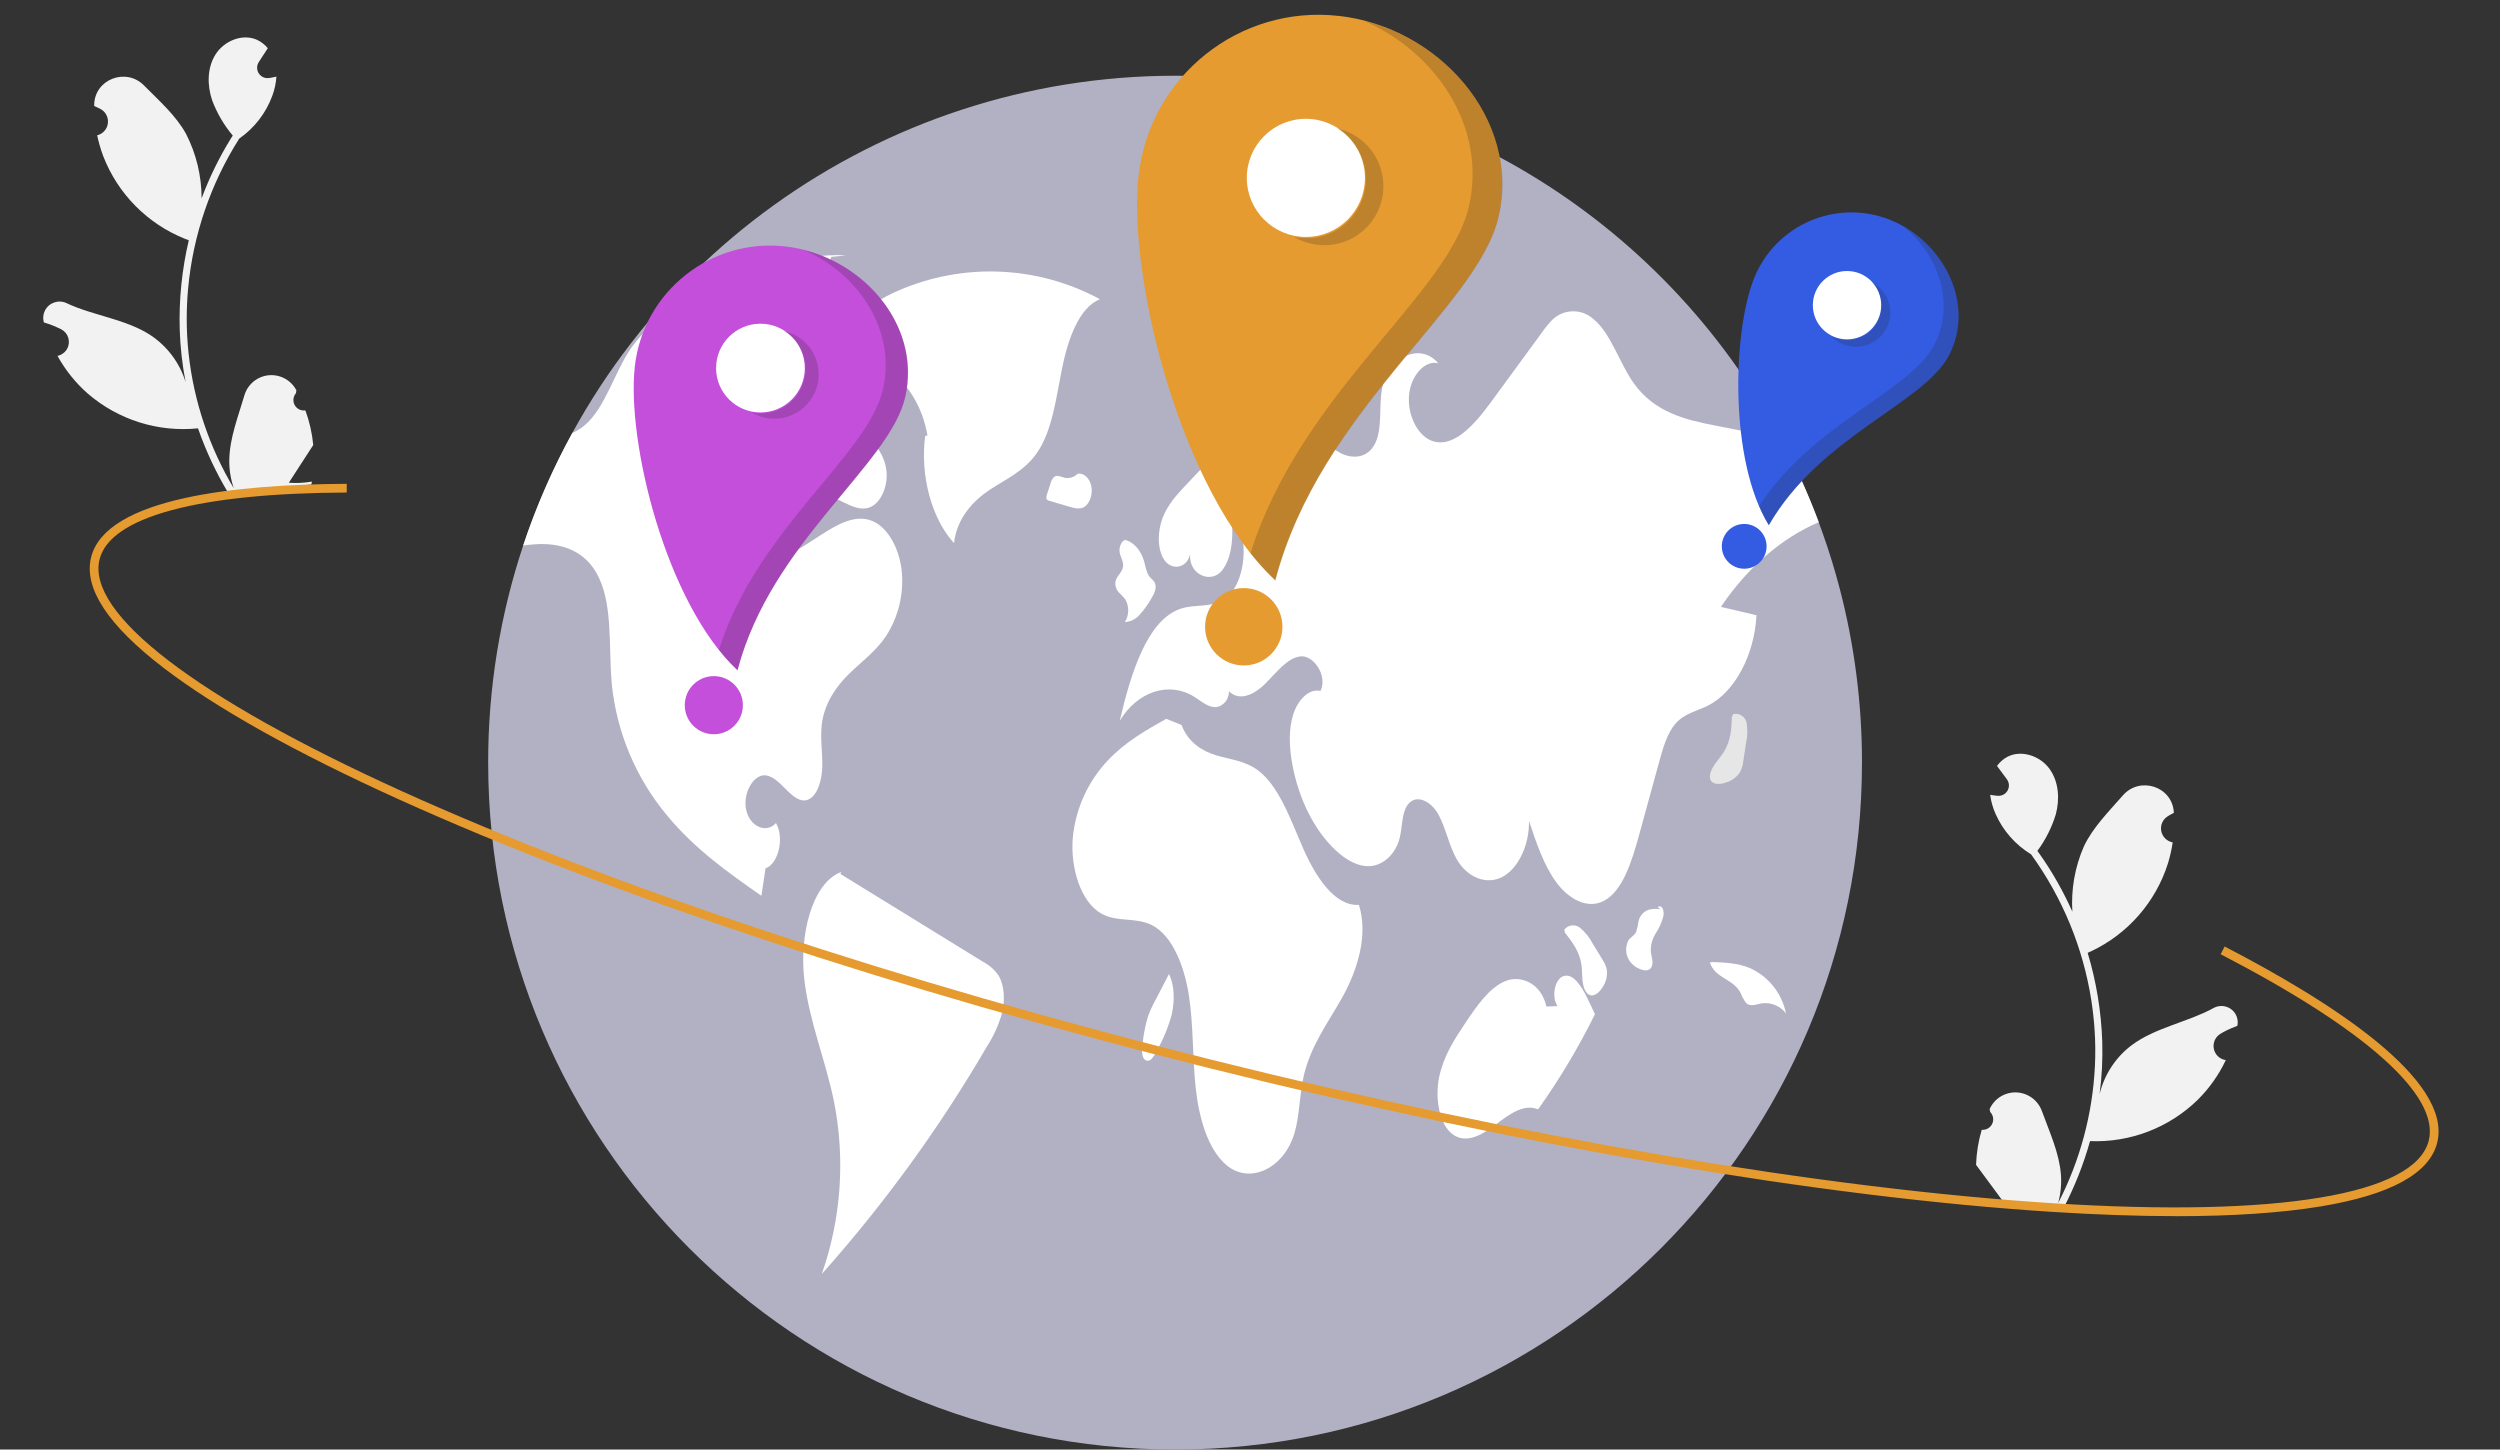
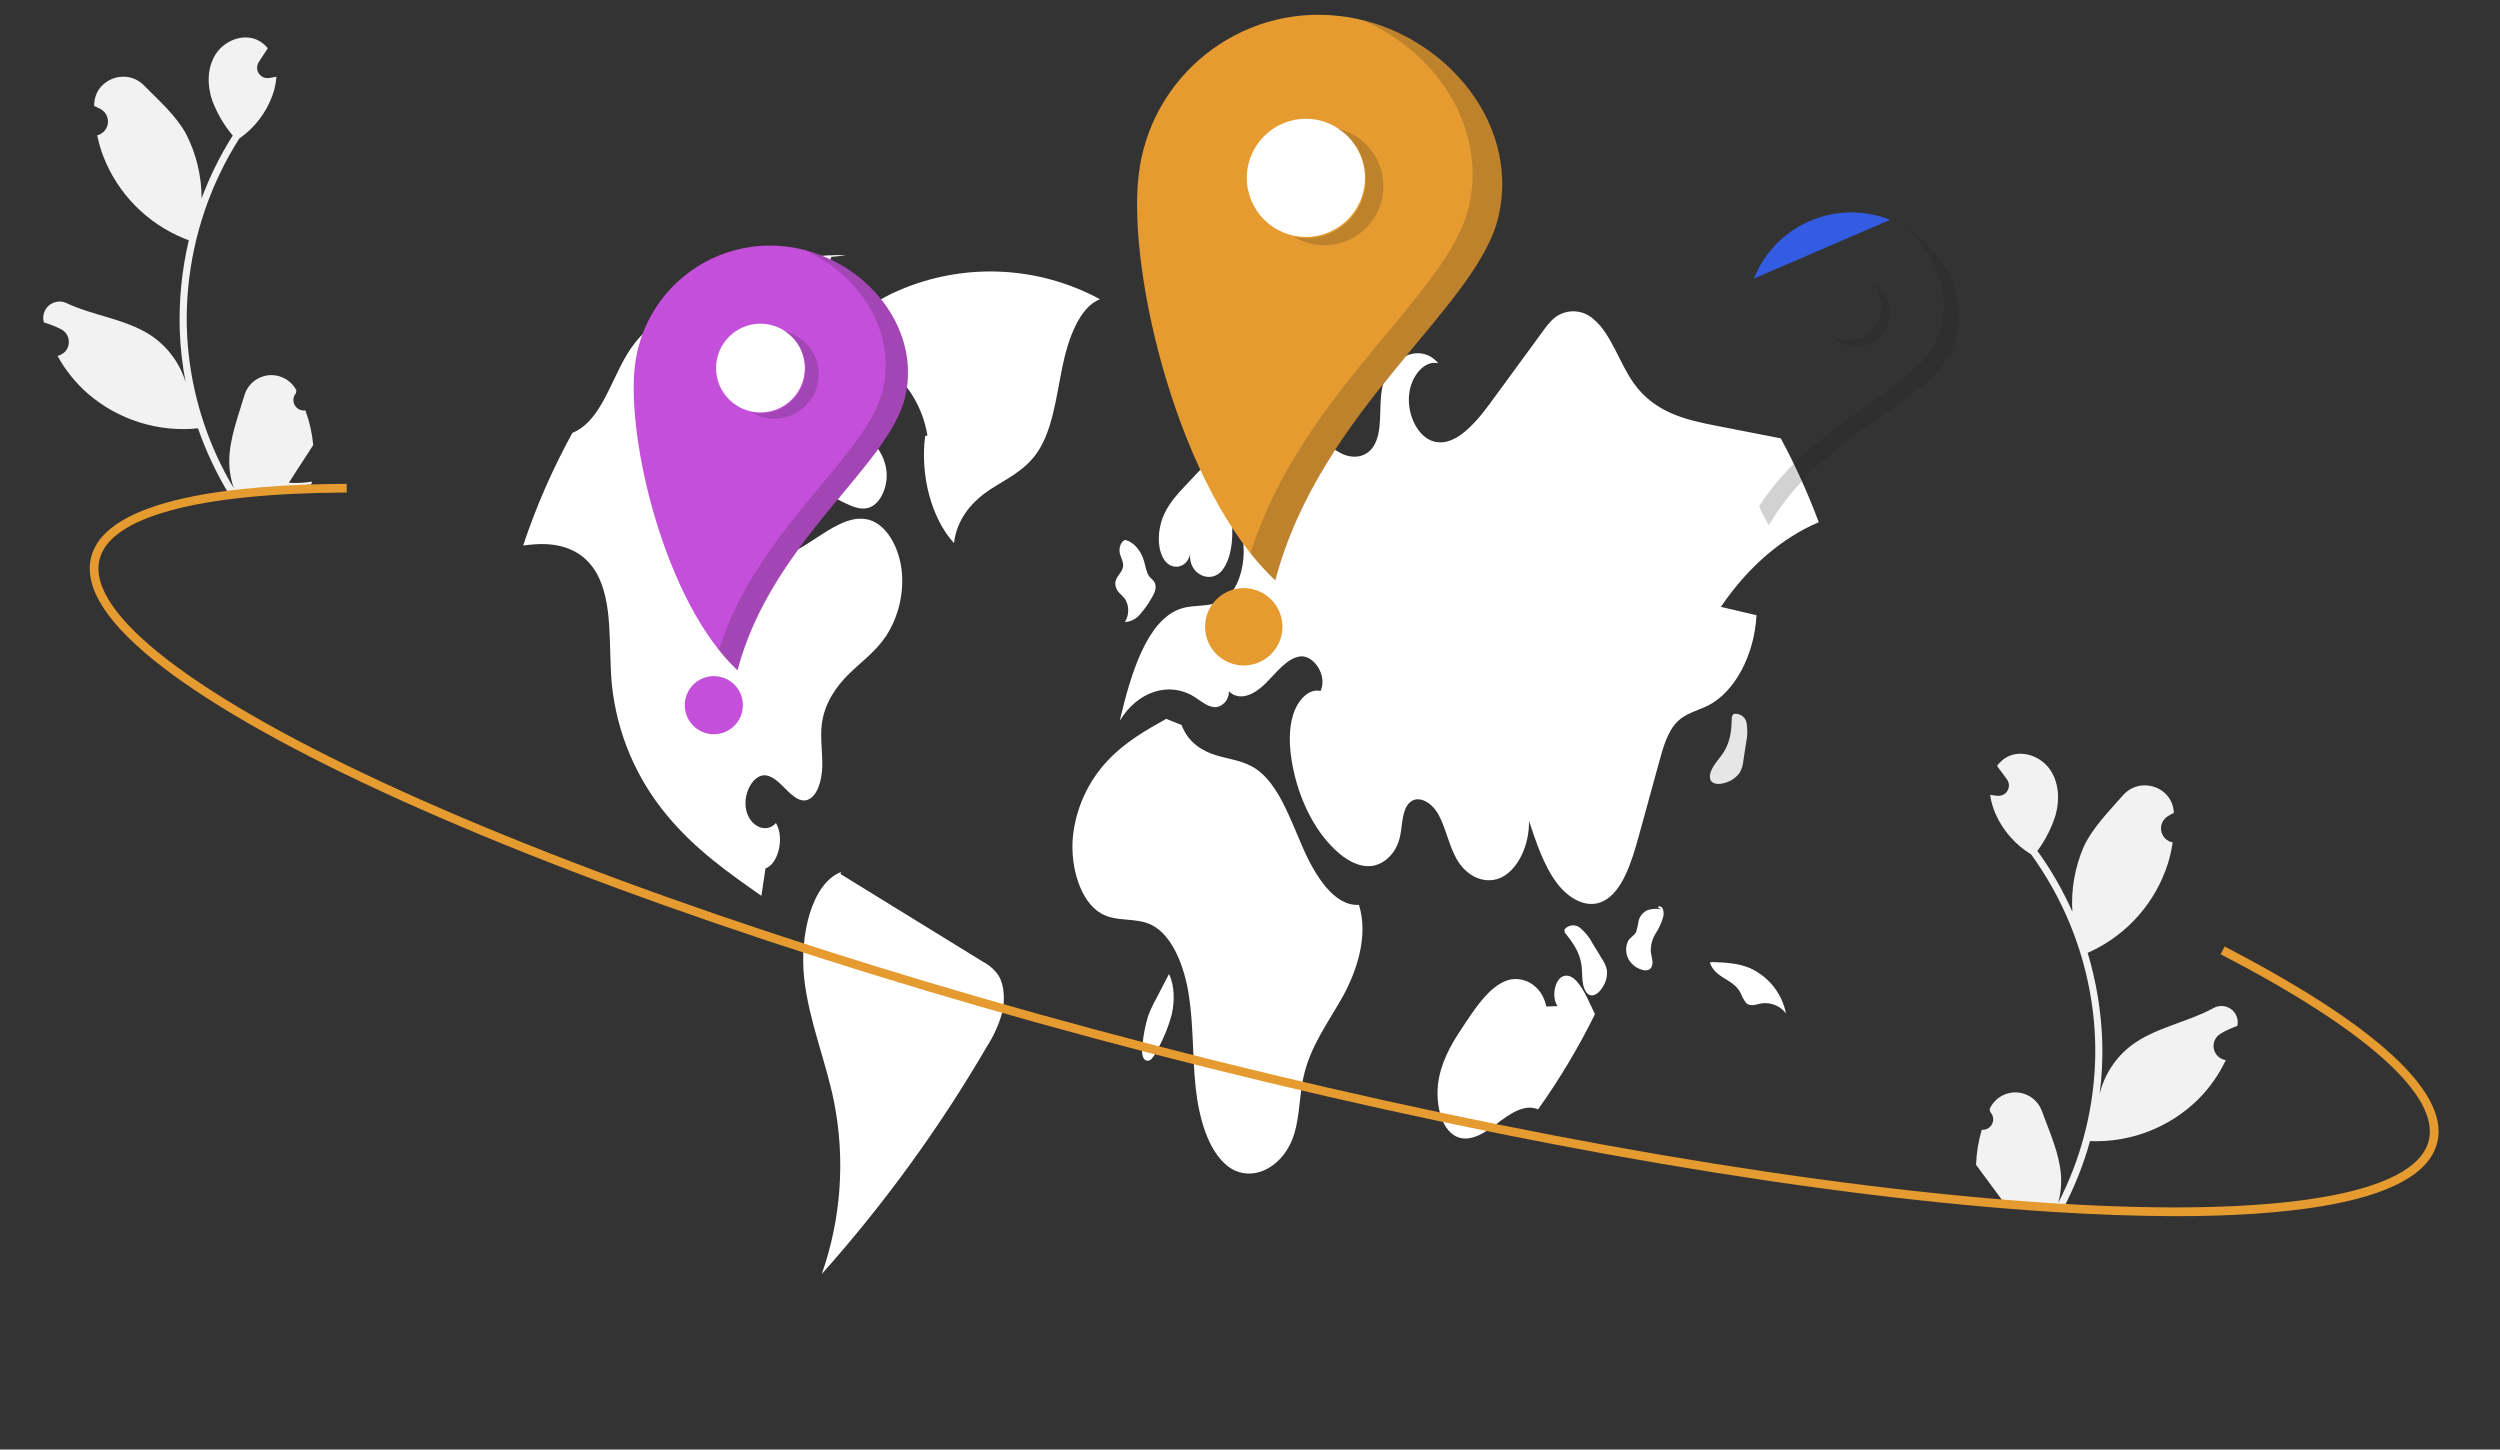
<svg xmlns="http://www.w3.org/2000/svg" id="Calque_1" data-name="Calque 1" viewBox="0 0 689 399.49">
  <rect x="0" y="0" width="689" height="399.49" fill="#333333" stroke="none" />
  <defs>
    <style>
      .cls-1 {
        fill: #231f20;
        isolation: isolate;
        opacity: .2;
      }

      .cls-2 {
        fill: #fff;
      }

      .cls-3 {
        fill: #e59b30;
      }

      .cls-4 {
        fill: #f2f2f2;
      }

      .cls-5 {
        fill: #335ce2;
      }

      .cls-6 {
        fill: #c34fdb;
      }

      .cls-7 {
        fill: #b2b1c4;
      }

      .cls-8 {
        fill: #e6e6e6;
      }
    </style>
  </defs>
  <path class="cls-4" d="M546.17,311.37c1.59.15,3-1.02,3.15-2.61.08-.85-.22-1.69-.82-2.3-.06-.29-.1-.5-.16-.8.03-.06.06-.12.09-.19,1.85-3.87,6.49-5.5,10.36-3.64,1.84.88,3.25,2.45,3.95,4.36,2.08,5.74,4.79,11.53,5.25,17.52.2,2.65-.06,5.31-.77,7.87,6.05-11.73,9.51-24.62,10.14-37.81.16-3.31.13-6.62-.09-9.93-.18-2.71-.48-5.41-.89-8.09-2.27-14.55-7.97-28.36-16.61-40.29-4.33-2.63-7.75-6.53-9.8-11.16-.74-1.67-1.24-3.43-1.48-5.24.5.09,1.01.15,1.51.21.16.02.32.03.48.05h.06c1.58.15,2.97-1.01,3.11-2.59.06-.7-.13-1.4-.55-1.96-.2-.28-.41-.55-.61-.83-.31-.43-.63-.84-.94-1.27-.04-.04-.07-.08-.1-.13-.36-.49-.71-.96-1.07-1.45.74-1.04,1.71-1.89,2.83-2.5,3.89-2.04,9.05-.26,11.62,3.29,2.59,3.55,2.88,8.39,1.73,12.62-1.11,3.6-2.82,6.98-5.06,10.01.19.27.4.54.59.81,3.53,5,6.56,10.34,9.05,15.94-.38-6.16.7-12.32,3.17-17.97,2.47-5.26,6.85-9.59,10.74-14.06,4.67-5.37,13.6-2.51,14.05,4.59,0,.07,0,.14.01.21-.56.28-1.11.58-1.65.91-1.85,1.12-2.45,3.53-1.33,5.38.57.94,1.5,1.6,2.58,1.82l.08.02c-.29,1.96-.72,3.89-1.3,5.78-3.37,10.66-11.04,19.44-21.15,24.22-.33.15-.65.3-.98.44,2.39,7.94,3.74,16.16,4.02,24.45.15,4.89-.1,9.78-.75,14.63l.03-.17c1.3-5.37,4.42-10.12,8.82-13.45,6.53-4.88,15.51-6.37,22.49-10.2,2.15-1.24,4.9-.51,6.15,1.64.53.92.72,2,.53,3.05-.01.06-.02.12-.04.18-1.03.37-2.04.79-3.02,1.28-.56.28-1.11.58-1.65.91-1.85,1.12-2.45,3.53-1.33,5.38.57.94,1.5,1.6,2.58,1.82l.08.02c.06.01.11.02.16.03-1.92,4.05-4.53,7.74-7.7,10.9-7.91,7.74-18.66,11.87-29.72,11.42h0c-1.78,6.38-4.23,12.56-7.29,18.44l-22.93-1.07c-.07-.26-.13-.53-.19-.78,2.12.23,4.25.2,6.36-.08-1.6-2.17-3.21-4.35-4.81-6.52-.04-.04-.07-.08-.1-.13-.81-1.11-1.63-2.21-2.45-3.32h0c.11-3.28.63-6.53,1.57-9.67h0Z" />
  <path class="cls-4" d="M84.19,113.1c-1.58.25-3.06-.83-3.3-2.41-.13-.84.12-1.7.68-2.34.04-.3.07-.51.11-.8-.03-.06-.07-.12-.1-.18-2.09-3.74-6.82-5.09-10.56-3-1.78.99-3.1,2.64-3.67,4.6-1.72,5.86-4.07,11.8-4.16,17.81-.04,2.66.39,5.3,1.25,7.81-6.77-11.33-11.02-23.99-12.46-37.11-.36-3.29-.53-6.6-.52-9.92.01-2.72.14-5.42.39-8.13,1.37-14.67,6.2-28.8,14.09-41.24,4.16-2.89,7.33-6.99,9.09-11.75.64-1.71,1.03-3.5,1.15-5.32-.49.12-.99.22-1.49.3-.15.03-.32.05-.47.08h-.06c-1.56.25-3.03-.82-3.27-2.38-.11-.69.04-1.4.42-1.99.19-.29.37-.58.56-.87.28-.44.57-.88.86-1.33.03-.04.06-.09.09-.13.33-.51.65-1.01.98-1.51-.8-.99-1.82-1.78-2.98-2.32-4.01-1.8-9.05.3-11.4,4-2.36,3.71-2.36,8.55-.94,12.71,1.33,3.52,3.24,6.8,5.67,9.68-.18.28-.36.56-.54.84-3.21,5.21-5.91,10.73-8.05,16.47,0-6.17-1.46-12.25-4.27-17.74-2.79-5.1-7.43-9.15-11.59-13.37-4.99-5.07-13.73-1.67-13.74,5.44,0,.07,0,.14,0,.21.58.25,1.14.51,1.7.8,1.92,1,2.66,3.37,1.66,5.29-.51.97-1.4,1.69-2.46,1.97l-.08.02c.41,1.94.96,3.84,1.65,5.69,4.02,10.44,12.22,18.72,22.6,22.86.34.13.67.26,1,.38-1.9,8.07-2.74,16.36-2.5,24.65.16,4.89.71,9.76,1.65,14.56l-.04-.17c-1.63-5.27-5.04-9.82-9.64-12.88-6.82-4.46-15.88-5.4-23.08-8.8-2.22-1.11-4.93-.2-6.04,2.02-.48.95-.6,2.04-.34,3.08.02.06.03.12.05.18,1.05.3,2.08.67,3.09,1.1.58.25,1.14.51,1.7.8,1.92,1,2.66,3.37,1.66,5.29-.51.97-1.4,1.69-2.46,1.97l-.08.02c-.06.01-.1.03-.16.04,2.17,3.92,4.99,7.44,8.36,10.4,8.38,7.23,19.36,10.69,30.37,9.57h0c2.18,6.26,5,12.28,8.42,17.95l22.82-2.48c.05-.26.1-.53.15-.79-2.1.36-4.23.47-6.36.31,1.47-2.26,2.93-4.54,4.4-6.8.03-.04.06-.09.09-.13.74-1.16,1.5-2.31,2.24-3.46h0c-.31-3.27-1.04-6.48-2.17-9.55h0Z" />
-   <path class="cls-7" d="M513.16,210.18c.02,104.53-84.7,189.29-189.23,189.31h-.08c-104.55,0-189.31-84.76-189.31-189.31-.02-20.34,3.24-40.54,9.65-59.84C170.02,73.04,242.36,20.91,323.85,20.87c69.83-.02,134,38.41,166.94,99.99,4.01,7.46,7.5,15.18,10.46,23.11.41,1.1.81,2.21,1.2,3.32h0c1.74,4.91,3.26,9.9,4.59,14.99,4.08,15.64,6.13,31.74,6.12,47.91Z" />
  <path class="cls-2" d="M303.14,82.46c-17.24-9.32-37.82-10.16-55.76-2.28-7.8,3.39-16.01,9.48-18.61,20.47,10.52-6.21,24.14,3.6,26.84,19.34l-.63.17c-1.43,10.9,1.76,22.76,7.94,29.52.81-7.02,5.43-11.8,9.97-14.78,4.54-2.98,9.56-5.15,13.03-10.28,4.11-6.08,5.15-14.97,6.78-23.08,1.63-8.11,4.73-16.82,10.44-19.08Z" />
  <path class="cls-2" d="M244.26,175.2c-2.91,4.38-6.8,7.12-10.3,10.54-3.48,3.43-6.79,8.06-7.49,14-.44,3.81.24,7.68.15,11.53-.09,3.85-1.38,8.18-4,9.14-4.13,1.49-7.29-6.18-11.54-6.72-3.38-.42-6.42,4.89-5.44,9.5.98,4.61,5.57,6.65,8.21,3.64,2.39,4.01.7,11.27-2.88,12.5-.38,2.52-.76,5.04-1.13,7.56-9.07-6.34-18.23-12.79-25.94-22.08-8.57-10.24-13.89-22.81-15.27-36.09-1-10.67.48-22.89-4.42-31.1-3.92-6.57-10.65-8.02-16.71-7.61-1.1.07-2.22.2-3.32.34,3.57-10.73,8.11-21.11,13.56-31.03,1.23-.53,2.38-1.24,3.4-2.11,5.64-4.79,8.14-14.47,12.72-21.17.29-.43.6-.85.92-1.26,4.68-6.11,10.95-9.26,17.01-12.18,13.41-6.51,27.21-13.1,41.36-12.2l-4.03.39c-4.7,13.17-9.41,26.33-14.11,39.5-.72,2.02-1.44,4.04-2.17,6.07-2.67,7.49-5.43,15.46-5.02,23.84.24,4.96,1.97,10.26,5.25,11.97,3.06,1.58,6.4-.36,9.36-2.27,1.25-.8,2.49-1.6,3.74-2.41,4.49-2.89,9.47-5.86,14.21-3.92,4.34,1.77,7.55,7.67,8.16,14.03.56,6.19-.95,12.38-4.29,17.62Z" />
  <path class="cls-2" d="M270.97,265.1c-13.12-8.08-26.23-16.15-39.35-24.23l.22-.57c-8.15,3.11-11.54,17.6-10.19,29.46,1.35,11.85,5.92,22.45,8.23,34,3.11,15.81,1.94,32.16-3.4,47.36,17.25-19.35,32.51-40.38,45.56-62.78,1.82-2.82,3.21-5.9,4.12-9.14.83-3.44.71-7.58-.96-10.34-1.07-1.58-2.53-2.88-4.22-3.76Z" />
  <path class="cls-2" d="M219.21,118.18c-1.39,3.13-1.93,7.31-.66,10.55,1.29,3.31,4.02,4.8,6.53,6.05l7.25,3.59c2.41,1.2,5.01,2.4,7.47,1.42,2.96-1.19,5.02-5.83,4.49-10.15-.57-4.59-3.46-7.75-6.14-10.44-3.75-3.76-7.49-7.53-11.24-11.29l-2.11,2.59c-2.28,2.23-4.17,4.83-5.59,7.68Z" />
  <path class="cls-2" d="M474.31,167.26c3.26.77,6.52,1.54,9.78,2.3-.57,11.01-6.03,21.2-13.35,24.89-3.05,1.54-6.45,2.1-8.97,4.97-2.28,2.61-3.44,6.67-4.5,10.55-1.86,6.77-3.72,13.55-5.58,20.32-2,7.3-4.56,15.41-9.76,18.04-4.46,2.26-9.56-.5-12.99-5.14-3.43-4.64-5.52-10.87-7.55-16.95.13,6.63-2.96,13.13-7.32,15.43-4.38,2.3-9.7.22-12.62-4.92-2.1-3.69-2.98-8.56-5.04-12.31-2.06-3.74-6.38-5.89-8.63-2.38-1.48,2.33-1.29,5.91-2.03,8.88-1.15,4.61-4.62,7.5-8.06,7.75-3.43.25-6.77-1.72-9.64-4.41-5.92-5.55-10.29-14.37-11.98-24.16-.75-4.36-.96-9.12.34-13.21,1.29-4.09,4.42-7.25,7.52-6.47,2.04-4.31-1.99-10.03-5.62-9.53-3.64.5-6.49,4.41-9.48,7.4-2.98,3-7.14,5.17-10.14,2.2.02,2.77-2.23,4.6-4.18,4.36-1.94-.22-3.66-1.78-5.44-2.88-6.87-4.28-15.59-1.44-20.47,6.66,3.05-12.98,7.52-27.87,16.89-30.92,3.83-1.25,8-.22,11.62-2.39,6.41-3.84,7.7-18.34,2.17-24.33.7,5.66.57,12.26-2.42,16.13-2.99,3.87-9.26,1.35-8.88-4.38-.86,3.94-5.15,4.54-7.13,1.51-1.99-3.03-1.82-7.98-.41-11.6s3.81-6.22,6.13-8.71c5-5.35,10.06-10.77,15.85-14.14,5.79-3.37,12.48-4.5,18.29-1.16,3.06,1.77,5.75,4.71,8.88,6.27,3.12,1.57,7.09,1.37,9.16-2.29,2.32-4.08,1.23-10.14,2.09-15.24,1.55-9.01,10.56-13.23,15.55-7.28-3.73-.96-7.59,3.46-8.06,8.81-.47,5.35,2.23,10.76,5.85,12.38,6.08,2.69,12.03-4.08,16.63-10.35,4.8-6.56,9.6-13.12,14.41-19.68.77-1.12,1.63-2.16,2.58-3.13,3.13-3.05,8.08-3.15,11.33-.23,4.86,3.96,7.14,12.09,11.13,17.69,5.78,8.13,14.44,10.11,22.5,11.68,6.01,1.17,12.01,2.34,18.03,3.52,4.01,7.46,7.5,15.18,10.46,23.11-10.18,4.32-19.57,12.41-26.95,23.3Z" />
  <path class="cls-2" d="M439.56,279.52c-4.51,9.15-9.75,17.92-15.67,26.22-3.79-1.62-7.86,1.27-11.4,3.99-3.7,2.84-8.15,5.61-11.95,3.02-3.88-2.65-5.13-10.06-3.9-15.94,1.23-5.87,4.3-10.54,7.28-14.98,3.16-4.71,6.53-9.6,10.92-11.43,4.4-1.83,10.04.76,11.33,7l3.11-.11c-1.75-2.4-.83-7.36,1.51-8.23,2.7-1.02,5.05,2.69,6.65,5.97.72,1.48,1.44,2.98,2.12,4.49Z" />
  <path class="cls-2" d="M374.5,249.38c-6.69.42-11.99-7.82-15.51-15.92-3.52-8.1-6.74-17.37-12.77-21.5-3.45-2.36-7.38-2.68-11.12-3.82-3.74-1.14-7.66-3.51-9.45-8.32l-4.24-1.71c-5.61,3.15-11.29,6.36-16.12,11.49-5.42,5.75-8.79,13.13-9.6,20.99-.81,8.5,2.18,17.97,7.78,21.16,4.42,2.52,9.57.93,14.05,3.24,5.59,2.88,8.92,11.26,10.17,19.54s.94,16.87,1.84,25.24,3.38,17.07,8.51,21.36c6.42,5.37,15.84.91,18.72-8.86,1.41-4.79,1.36-10.2,2.42-15.17,1.86-8.76,6.88-15.26,10.87-22.44,3.98-7.18,7.12-16.94,4.47-25.28Z" />
  <path class="cls-2" d="M308.38,163.31c.62.57,1.21,1.19,1.74,1.85,1.13,1.95,1.09,4.37-.11,6.28,1.63-.09,3.15-.86,4.18-2.13,1.22-1.39,2.3-2.9,3.21-4.52.68-1.11,1.41-2.62.95-3.94-.32-.9-1.06-1.29-1.59-1.97-.83-1.08-1.04-2.78-1.47-4.26-.93-3.19-3.15-5.53-5.57-5.87l.34.06c-1.01.35-1.71,1.95-1.49,3.39.2,1.31,1.05,2.4.96,3.74-.12,1.92-2.04,2.83-2.16,4.75-.02.97.34,1.9,1.01,2.6Z" />
  <path class="cls-8" d="M296.91,130.61s.02,0,.03,0c.21-.19.4-.39.57-.61l-.6.61Z" />
-   <path class="cls-2" d="M298.92,139.64c1.48-.95,2.31-3.58,1.82-5.78-.49-2.19-2.21-3.66-3.79-3.26-.94.95-2.29,1.35-3.59,1.06-.98-.25-2.06-.9-2.91-.16-.49.55-.83,1.22-.99,1.93-.31.97-.63,1.93-.94,2.9-.15.35-.19.73-.11,1.1.12.3.39.52.71.57,1.89.56,3.78,1.11,5.67,1.67,1.38.41,2.86.8,4.15-.03Z" />
  <path class="cls-2" d="M441.58,264.37c-.87-1.43-1.75-2.86-2.62-4.29-.86-1.66-2.03-3.13-3.45-4.34-1.3-1.09-3.23-.91-4.31.38-.02.02-.03.04-.05.06l.11.82c1.99,2.5,4.1,5.27,4.6,8.98.2,1.46.13,2.97.3,4.44s.67,2.99,1.62,3.62c1.38.92,2.99-.44,3.97-2.09.88-1.36,1.27-2.97,1.11-4.58-.22-1.08-.66-2.1-1.29-3Z" />
  <path class="cls-8" d="M480.45,209.76c.25-1.66.51-3.31.76-4.97.41-1.82.46-3.7.15-5.54-.29-1.66-1.88-2.78-3.54-2.48-.02,0-.05,0-.07.01l-.44.69c-.09,3.19-.26,6.67-2.26,9.83-.79,1.25-1.82,2.36-2.63,3.59s-1.41,2.72-1.09,3.81c.46,1.59,2.57,1.59,4.38.96,1.54-.48,2.88-1.46,3.8-2.79.53-.97.85-2.03.95-3.13Z" />
  <path class="cls-2" d="M455.28,266.23c.43-1.23-.19-2.64-.32-3.99-.06-1.75.4-3.48,1.33-4.97.93-1.4,1.63-2.94,2.08-4.56.19-.74.16-1.51-.1-2.23-.29-.65-.99-.95-1.39-.43l.86.55c-1.16-.21-2.35-.15-3.49.17-1.31.5-2.3,1.62-2.64,2.98-.14,1.05-.37,2.08-.69,3.09-.51,1.05-1.51,1.4-2.13,2.33-.86,1.67-.83,3.66.09,5.29.78,1.32,2.03,2.3,3.49,2.75,1.05.38,2.43.4,2.91-.98Z" />
  <path class="cls-2" d="M479.68,273.6c.38.99.89,1.92,1.51,2.78,1.17,1.18,2.76.45,4.17.17,2.62-.41,5.26.64,6.86,2.75-1.12-5.56-4.86-10.24-10.05-12.54-3.34-1.36-6.86-1.49-10.33-1.62l-.6.15c1.53,4.45,6.33,4.35,8.43,8.3Z" />
-   <path class="cls-8" d="M322.16,268.42v.02c.07-.11.13-.22.18-.34l-.18.32Z" />
  <path class="cls-2" d="M318.46,275.58c-.81,1.47-1.5,2.99-2.08,4.56-.76,2.55-1.27,5.16-1.51,7.81-.19,1.5-.25,3.43.7,4.16.56.37,1.31.27,1.75-.24.52-.55.95-1.19,1.27-1.88,1.85-3.19,3.29-6.6,4.28-10.16.9-3.74.89-8.15-.7-11.39-1.24,2.38-2.47,4.76-3.71,7.15Z" />
  <path class="cls-8" d="M336.91,98.96c1.2,1.17,2.99,1.52,4.54.89,1.58-.69,3.02-1.64,4.27-2.82,1.04-.77,1.92-1.73,2.59-2.83.75-1.33.94-2.9.53-4.37-.59-1.71-2.07-2.29-3.38-2.67-2.1-.62-4.19-1.24-6.29-1.87l1.52-1.37c-1.56-.84-3.29.72-4.26,2.64-.63,1.26-1.06,2.6-1.29,3.98-.52,3.02-.01,6.62,1.78,8.41Z" />
  <path class="cls-8" d="M373.94,86.53c1.23,1.35,3.29,1.52,4.72.38,1.2-.9,1.96-2.27,2.09-3.76.15-1.65-.67-3.48-1.83-3.63l.27-1.54c-2.24-.41-5.01-.49-6.21,2.24-.83,2.12-.46,4.53.96,6.31Z" />
  <path class="cls-3" d="M369,4.39c-27.4-3.09-52.12,16.62-55.21,44.01-3.09,27.4,11.34,86.9,37.66,111.53,12.39-47.19,55.81-75.18,61.56-100.34,6.14-26.88-16.62-52.12-44.01-55.21Z" />
  <circle id="a2705e7e-530b-43fb-b0c6-4087ca2c8018" class="cls-2" cx="359.9" cy="49.02" r="16.28" />
  <circle id="bb575e01-1284-49d3-8651-037e5b7ffa75" class="cls-3" cx="342.78" cy="172.74" r="10.66" />
  <path class="cls-1" d="M373.37,37.35c7.71,4.63,10.2,14.63,5.57,22.34-4.63,7.71-14.63,10.2-22.34,5.57h0c8.78,1.95,17.47-3.58,19.43-12.36,1.52-6.84-1.51-13.89-7.52-17.5,1.72.38,3.36,1.04,4.86,1.94Z" />
  <path class="cls-1" d="M413.08,59.65c-5.75,25.16-49.17,53.15-61.56,100.34-2.48-2.34-4.77-4.86-6.88-7.53,13.92-44.36,54.64-71.31,60.2-95.61,4.97-21.75-8.99-42.43-29.01-51.16,24.24,6.09,42.88,29.34,37.26,53.98Z" />
  <path class="cls-6" d="M216.42,67.92c-20.58-2.32-39.14,12.48-41.46,33.05-2.32,20.58,8.52,65.26,28.28,83.75,9.31-35.44,41.91-56.46,46.23-75.35,4.61-20.19-12.48-39.14-33.05-41.46Z" />
  <circle id="b2d5ab8a-e71c-4a1a-aadf-98f8ab95825b" class="cls-2" cx="209.58" cy="101.44" r="12.23" />
  <circle id="bac33ac8-32b5-423c-9bc5-6c03ceb8d8dc" class="cls-6" cx="196.73" cy="194.35" r="8.01" />
  <path class="cls-1" d="M219.7,92.68c5.79,3.48,7.66,10.99,4.18,16.78-3.48,5.79-10.99,7.66-16.78,4.18,6.59,1.47,13.12-2.69,14.59-9.28,1.14-5.14-1.13-10.43-5.65-13.14,1.29.29,2.52.78,3.65,1.46Z" />
  <path class="cls-1" d="M249.52,109.42c-4.31,18.89-36.92,39.91-46.23,75.35-1.86-1.76-3.59-3.65-5.16-5.66,10.46-33.31,41.04-53.55,45.21-71.8,3.73-16.34-6.75-31.86-21.79-38.42,18.2,4.58,32.2,22.04,27.98,40.53Z" />
-   <path class="cls-5" d="M520.89,60.58c-14.83-5.88-31.61,1.36-37.5,16.19h0c-5.88,14.83-6.86,50.23,4.09,67.97,14.08-24.46,42.57-33.49,49.59-46.66,7.51-14.07-1.36-31.61-16.19-37.5Z" />
-   <circle id="f50692ea-d13f-4759-b5e2-05248e17533e" class="cls-2" cx="509.04" cy="84.11" r="9.42" />
-   <circle id="aec6a1c4-a00c-42b6-a49d-0158b63ca54a" class="cls-5" cx="480.7" cy="150.57" r="6.17" />
+   <path class="cls-5" d="M520.89,60.58c-14.83-5.88-31.61,1.36-37.5,16.19h0Z" />
  <path class="cls-1" d="M518.33,79.64c3.6,3.76,3.47,9.72-.29,13.32-3.75,3.59-9.71,3.47-13.31-.28,4.6,2.42,10.3.65,12.72-3.95,1.89-3.59,1.27-7.98-1.54-10.91.9.47,1.72,1.09,2.42,1.82Z" />
  <path class="cls-1" d="M537.11,98.11c-7.03,13.17-35.51,22.2-49.59,46.66-1.03-1.68-1.93-3.44-2.7-5.25,14.51-22.65,41.33-31.51,48.12-44.23,6.08-11.39,1.42-25.05-8.43-32.96,12.61,7.08,19.48,22.89,12.6,35.79Z" />
  <path class="cls-3" d="M599.66,335.17c-10.33,0-21.65-.39-33.97-1.17-63.69-4.04-146.19-18.11-232.3-39.59-86.11-21.49-165.54-47.84-223.67-74.19-28.31-12.84-50.04-24.99-64.59-36.12-15.4-11.78-22.13-22.05-20.02-30.52,4.12-16.5,40.58-20.11,70.45-20.24v2.4c-41,.17-65.2,6.71-68.12,18.42-3.72,14.91,26.63,38.19,83.27,63.87,58,26.29,137.28,52.59,223.26,74.05,85.97,21.45,168.32,35.49,231.87,39.53,62.06,3.94,99.79-2.35,103.52-17.26,3.09-12.38-17.28-30.62-57.35-51.36l1.1-2.13c29.12,15.07,62.92,36.68,58.58,54.07-2.11,8.47-12.88,14.37-32.01,17.54-10.9,1.8-24.3,2.71-40.02,2.71Z" />
</svg>